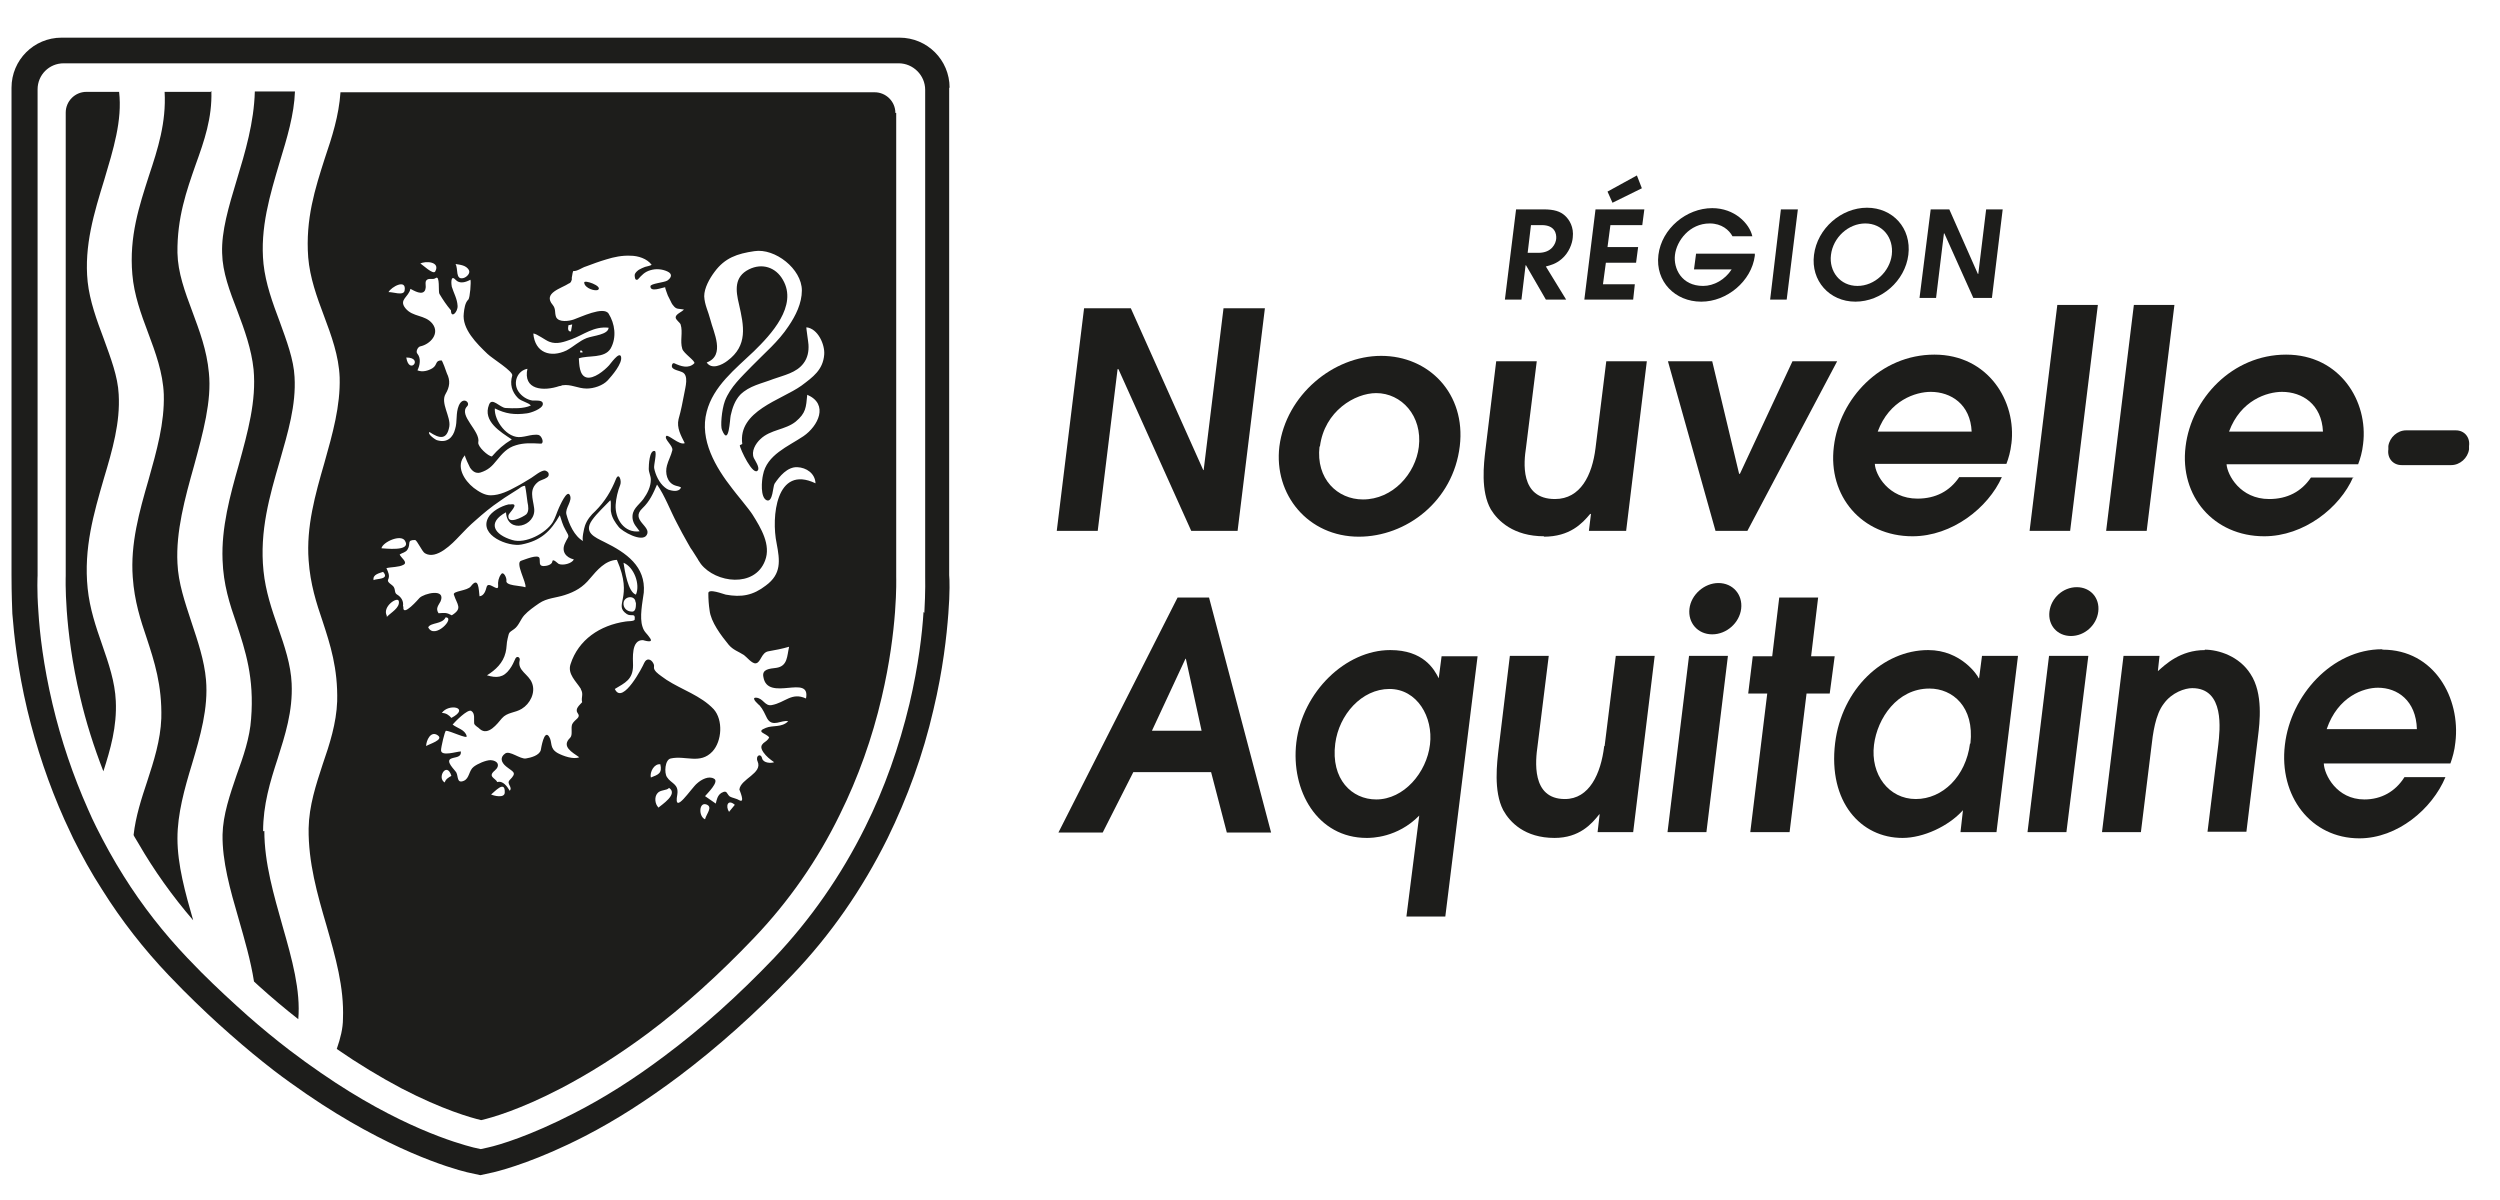
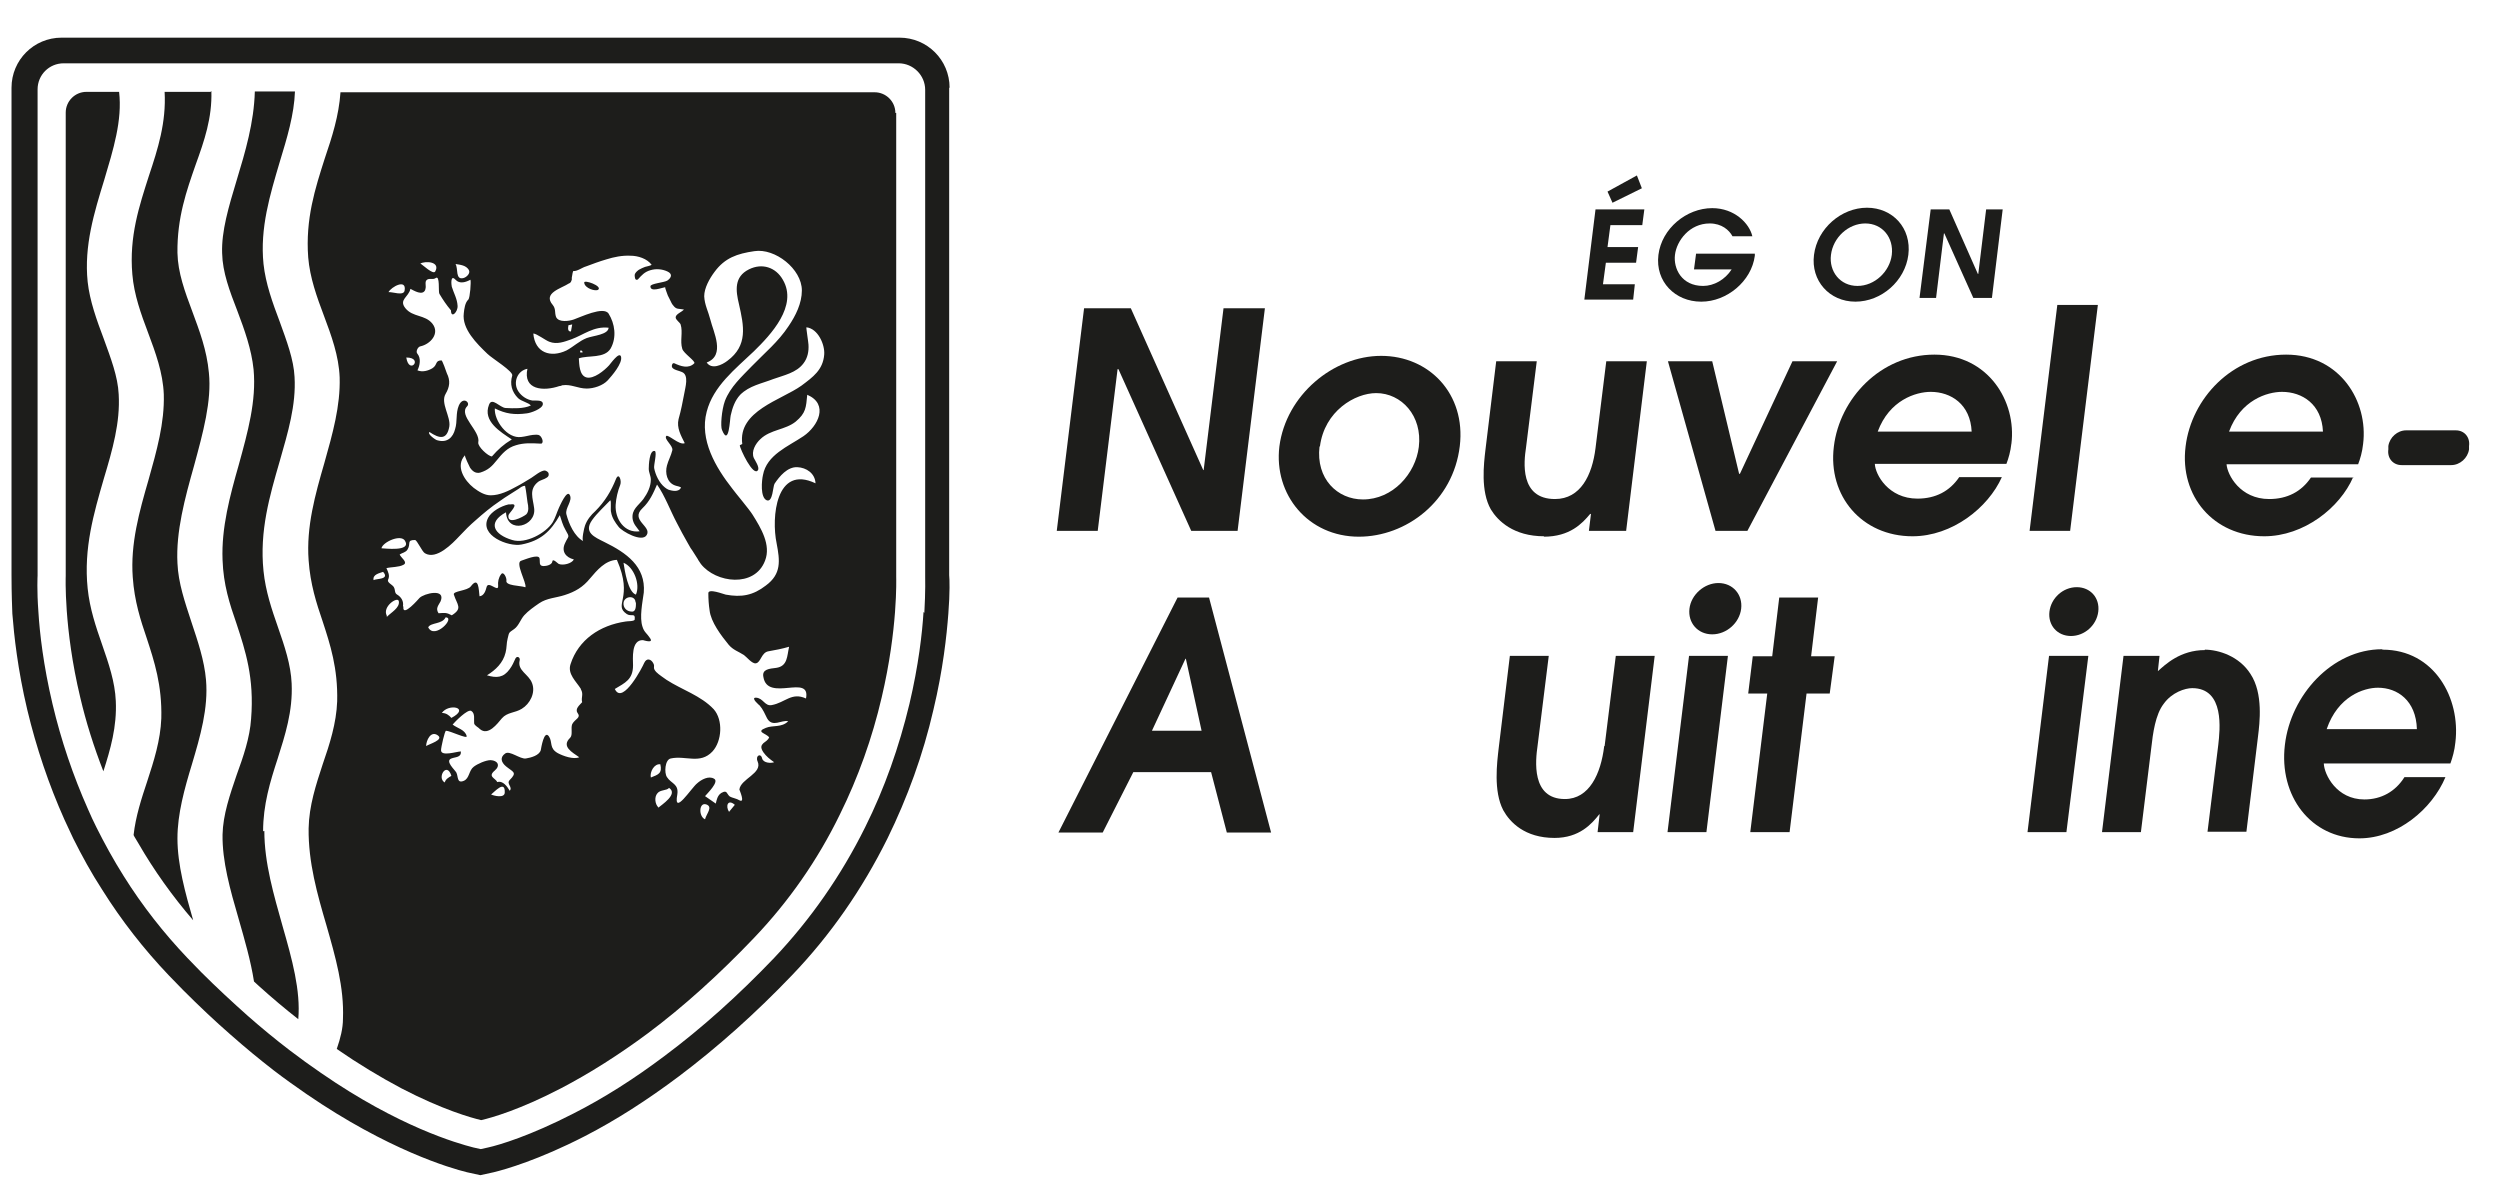
<svg xmlns="http://www.w3.org/2000/svg" width="200" height="96" viewBox="0 0 60 29" fill="none">
  <path d="M22.74 2.12C22.74 1.45 22.2 0.91 21.53 0.91H1.28C0.61 0.91 0.07 1.45 0.07 2.12V13.9C0.07 14.01 0.07 14.33 0.09 14.83C0.13 15.35 0.22 16.18 0.45 17.15C0.67 18.07 0.97 18.96 1.35 19.81C1.42 19.96 1.49 20.11 1.56 20.26C1.77 20.68 2 21.1 2.26 21.5C2.73 22.25 3.27 22.94 3.87 23.57C3.99 23.69 4.11 23.82 4.22 23.93C4.6 24.31 4.98 24.67 5.37 25.01C5.71 25.31 6.06 25.6 6.41 25.87C6.67 26.07 6.94 26.26 7.2 26.44C9.17 27.79 10.67 28.23 11.08 28.33L11.4 28.4L11.72 28.33C12.01 28.26 12.81 28.03 13.92 27.46C14.68 27.07 15.44 26.58 16.2 26.01C17.13 25.31 18.05 24.49 18.93 23.57C19.86 22.6 20.63 21.49 21.24 20.26C21.72 19.28 22.1 18.24 22.35 17.15C22.58 16.19 22.67 15.36 22.71 14.83C22.75 14.32 22.74 13.99 22.73 13.9V2.12H22.74ZM22.11 14.79C22.08 15.29 21.99 16.08 21.77 17.01C21.52 18.05 21.17 19.05 20.7 19.99C20.12 21.16 19.38 22.22 18.5 23.15C17.64 24.05 16.75 24.85 15.85 25.52C15.12 26.07 14.38 26.54 13.65 26.91C12.6 27.45 11.86 27.67 11.59 27.73L11.41 27.77L11.23 27.73C10.84 27.63 9.43 27.23 7.55 25.93C7.3 25.76 7.04 25.57 6.79 25.38C6.45 25.12 6.11 24.84 5.78 24.55C5.41 24.22 5.03 23.87 4.66 23.5C4.55 23.38 4.43 23.27 4.32 23.15C3.75 22.55 3.23 21.89 2.78 21.17C2.54 20.79 2.32 20.39 2.12 19.99C2.05 19.85 1.98 19.7 1.92 19.56C1.56 18.75 1.27 17.9 1.06 17.01C0.84 16.08 0.75 15.29 0.72 14.79C0.68 14.25 0.7 13.92 0.7 13.91V2.16C0.7 1.81 0.98 1.53 1.33 1.53H21.51C21.86 1.53 22.15 1.82 22.15 2.17V13.93C22.15 13.93 22.16 14.29 22.13 14.81L22.11 14.79Z" fill="#1D1D1B" />
  <path d="M2.65 2.22H1.88C1.6 2.22 1.38 2.45 1.38 2.72V13.92C1.38 13.92 1.33 15.18 1.73 16.85C1.87 17.45 2.06 18.05 2.29 18.64C2.46 18.11 2.62 17.56 2.59 16.94C2.57 16.48 2.42 16.04 2.26 15.58C2.11 15.15 1.96 14.71 1.91 14.22C1.81 13.25 2.06 12.4 2.3 11.57C2.51 10.87 2.7 10.21 2.66 9.53C2.64 9.1 2.47 8.66 2.3 8.19C2.13 7.74 1.96 7.27 1.91 6.81C1.82 5.94 2.07 5.13 2.31 4.35C2.53 3.61 2.75 2.91 2.67 2.22H2.65Z" fill="#1D1D1B" />
  <path d="M6.15 20.09C6.15 19.45 6.32 18.89 6.5 18.34C6.68 17.77 6.87 17.19 6.84 16.52C6.82 16.06 6.67 15.62 6.51 15.16C6.36 14.73 6.21 14.29 6.16 13.8C6.06 12.83 6.31 11.98 6.55 11.15C6.75 10.45 6.95 9.79 6.91 9.11C6.89 8.69 6.72 8.24 6.55 7.77C6.38 7.32 6.21 6.85 6.16 6.38C6.07 5.51 6.32 4.7 6.55 3.92C6.73 3.33 6.9 2.77 6.92 2.21H5.95C5.93 2.96 5.72 3.67 5.51 4.36C5.32 4.99 5.14 5.59 5.16 6.12C5.17 6.58 5.34 7.03 5.53 7.52C5.7 7.97 5.87 8.44 5.92 8.93C5.99 9.69 5.78 10.44 5.56 11.24C5.35 11.98 5.14 12.75 5.17 13.53C5.19 14.13 5.34 14.59 5.51 15.08C5.72 15.72 5.94 16.38 5.86 17.37C5.83 17.83 5.67 18.29 5.51 18.73C5.35 19.2 5.18 19.69 5.17 20.17C5.16 20.81 5.35 21.49 5.56 22.21C5.7 22.7 5.85 23.21 5.93 23.72L6.05 23.83C6.36 24.11 6.68 24.38 7 24.63C7.06 23.94 6.85 23.18 6.62 22.38C6.41 21.63 6.18 20.86 6.18 20.08L6.15 20.09Z" fill="#1D1D1B" />
  <path d="M4.88 2.22H3.77C3.81 2.96 3.61 3.59 3.39 4.25C3.16 4.97 2.91 5.71 2.99 6.63C3.03 7.12 3.2 7.59 3.37 8.04C3.55 8.52 3.73 9.01 3.75 9.53C3.77 10.22 3.58 10.89 3.38 11.6C3.16 12.36 2.94 13.14 3 13.95C3.04 14.53 3.19 14.99 3.34 15.43C3.52 15.98 3.71 16.56 3.69 17.36C3.67 17.89 3.51 18.39 3.35 18.88C3.21 19.3 3.07 19.73 3.02 20.18L3.04 20.22C3.07 20.27 3.1 20.32 3.13 20.37C3.51 21.03 3.96 21.66 4.46 22.24C4.27 21.58 4.08 20.9 4.08 20.26C4.08 19.67 4.25 19.06 4.43 18.47C4.63 17.8 4.83 17.11 4.77 16.43C4.73 15.96 4.57 15.49 4.42 15.04C4.26 14.55 4.1 14.09 4.08 13.61C4.04 12.85 4.26 12.04 4.48 11.26C4.7 10.45 4.91 9.69 4.84 9.01C4.79 8.46 4.61 7.99 4.44 7.53C4.26 7.05 4.09 6.59 4.08 6.11C4.07 5.26 4.3 4.61 4.52 3.98C4.73 3.4 4.92 2.85 4.9 2.2L4.88 2.22Z" fill="#1D1D1B" />
  <path d="M21.43 2.73C21.43 2.45 21.2 2.23 20.93 2.23H8.02C7.98 2.8 7.82 3.3 7.64 3.83C7.41 4.55 7.17 5.29 7.24 6.22C7.28 6.71 7.45 7.18 7.62 7.63C7.8 8.11 7.98 8.6 8 9.12C8.02 9.81 7.83 10.48 7.63 11.19C7.41 11.95 7.19 12.73 7.25 13.54C7.29 14.12 7.44 14.58 7.59 15.02C7.77 15.57 7.96 16.15 7.94 16.95C7.92 17.48 7.76 17.98 7.59 18.47C7.43 18.96 7.26 19.47 7.25 20.02C7.24 20.84 7.46 21.61 7.68 22.36C7.9 23.13 8.11 23.86 8.08 24.62C8.08 24.85 8.02 25.09 7.93 25.35C8.45 25.71 8.98 26.03 9.49 26.3C10.49 26.82 11.17 27.01 11.42 27.07C11.68 27.01 12.35 26.82 13.35 26.3C14.04 25.94 14.75 25.49 15.45 24.97C16.32 24.32 17.18 23.54 18.01 22.67C18.85 21.79 19.55 20.79 20.09 19.68C20.53 18.79 20.87 17.84 21.1 16.85C21.49 15.19 21.45 13.99 21.45 13.94V2.73H21.43ZM13.07 8.26C13.25 8.33 13.43 8.26 13.6 8.2C13.9 8.09 14.14 7.88 14.5 7.92C14.49 8.09 14.13 8.11 13.97 8.17C13.79 8.24 13.65 8.38 13.48 8.47C13.1 8.65 12.72 8.53 12.68 8.06C12.76 8.06 12.98 8.23 13.07 8.26ZM13.52 7.86C13.52 7.86 13.55 7.86 13.62 7.84C13.61 7.9 13.6 7.95 13.59 8.01C13.5 8.02 13.52 7.91 13.53 7.86H13.52ZM13.88 8.51C13.88 8.51 13.83 8.53 13.81 8.51C13.81 8.49 13.82 8.48 13.83 8.46C13.85 8.48 13.86 8.49 13.88 8.51ZM12.54 8.9C12.42 9.43 12.93 9.46 13.31 9.33C13.34 9.33 13.36 9.32 13.38 9.31C13.38 9.31 13.38 9.31 13.39 9.31C13.59 9.28 13.76 9.39 13.97 9.39C14.14 9.39 14.36 9.32 14.48 9.19C14.58 9.08 14.84 8.78 14.8 8.62C14.76 8.48 14.54 8.8 14.51 8.83C14.4 8.95 14.14 9.17 13.96 9.12C13.79 9.07 13.79 8.8 13.78 8.66C14.01 8.58 14.4 8.67 14.55 8.42C14.7 8.15 14.65 7.82 14.5 7.58C14.38 7.39 13.81 7.67 13.66 7.72C13.55 7.76 13.29 7.8 13.23 7.66C13.19 7.55 13.23 7.47 13.15 7.37C12.9 7.08 13.36 6.97 13.54 6.85C13.54 6.85 13.55 6.85 13.56 6.84C13.57 6.84 13.58 6.82 13.59 6.81C13.59 6.81 13.6 6.78 13.61 6.76C13.61 6.76 13.61 6.74 13.61 6.73C13.61 6.73 13.61 6.72 13.61 6.71C13.61 6.71 13.61 6.72 13.61 6.73C13.61 6.73 13.61 6.72 13.61 6.71C13.62 6.63 13.64 6.54 13.65 6.55C13.74 6.56 13.87 6.46 13.95 6.44C14.11 6.38 14.27 6.32 14.44 6.27C14.63 6.21 14.83 6.17 15.03 6.18C15.21 6.18 15.43 6.25 15.54 6.4C15.49 6.43 15.44 6.43 15.38 6.45C15.33 6.47 15.28 6.49 15.23 6.52C15.19 6.55 15.14 6.59 15.13 6.64C15.13 6.67 15.13 6.78 15.19 6.76C15.19 6.76 15.2 6.76 15.21 6.75C15.3 6.65 15.37 6.57 15.51 6.53C15.64 6.49 15.79 6.5 15.92 6.56C16.05 6.62 16.02 6.71 15.92 6.78C15.84 6.83 15.51 6.85 15.51 6.92C15.51 7.07 15.79 6.95 15.87 6.94C15.85 6.94 15.93 7.13 15.93 7.14C15.95 7.18 15.97 7.22 15.99 7.26C16.01 7.3 16.03 7.35 16.06 7.38C16.09 7.42 16.12 7.45 16.17 7.46C16.22 7.47 16.27 7.47 16.32 7.48C16.27 7.54 16.12 7.59 16.12 7.67C16.12 7.73 16.22 7.79 16.24 7.84C16.3 8.03 16.22 8.24 16.28 8.43C16.31 8.54 16.61 8.73 16.57 8.78C16.43 8.92 16.24 8.85 16.09 8.78C16.04 8.76 16.02 8.83 16.03 8.87C16.06 8.94 16.21 8.96 16.27 8.99C16.45 9.06 16.35 9.37 16.33 9.5C16.29 9.71 16.25 9.92 16.19 10.13C16.14 10.34 16.25 10.53 16.34 10.71C16.21 10.77 15.93 10.48 15.89 10.54C15.84 10.62 16.06 10.77 16.04 10.88C16.01 11.01 15.94 11.13 15.91 11.25C15.86 11.43 15.91 11.66 16.1 11.73C16.15 11.75 16.2 11.75 16.25 11.78C16.2 11.9 16.03 11.87 15.92 11.82C15.96 11.84 16.01 11.86 16.06 11.86C15.99 11.86 15.92 11.83 15.86 11.78C15.72 11.67 15.63 11.47 15.6 11.31C15.59 11.23 15.67 10.95 15.62 10.9C15.48 10.86 15.47 11.26 15.47 11.33C15.47 11.42 15.52 11.5 15.52 11.59C15.52 11.76 15.44 11.92 15.34 12.06C15.22 12.22 15.05 12.31 15.08 12.54C15.1 12.67 15.18 12.74 15.25 12.84C14.88 12.89 14.65 12.54 14.67 12.2C14.68 12.04 14.72 11.87 14.78 11.72C14.82 11.62 14.75 11.41 14.68 11.57C14.56 11.87 14.41 12.12 14.18 12.35C14.07 12.45 13.98 12.56 13.93 12.7C13.91 12.75 13.84 13.06 13.89 13.08C13.67 12.96 13.54 12.66 13.48 12.43C13.44 12.28 13.64 12.1 13.56 11.96C13.49 11.83 13.32 12.23 13.3 12.27C13.25 12.38 13.21 12.52 13.15 12.62C12.98 12.89 12.49 13.15 12.17 13.05C11.73 12.92 11.56 12.63 12.02 12.38C12.05 12.92 12.76 12.72 12.7 12.28C12.67 12.04 12.57 11.83 12.79 11.65C12.85 11.6 12.94 11.59 13.01 11.54C13.04 11.52 13.06 11.49 13.05 11.45C13.05 11.41 13 11.38 12.96 11.37C12.86 11.37 12.71 11.5 12.63 11.55C12.51 11.62 12.39 11.7 12.27 11.76C12.09 11.86 11.87 11.97 11.65 11.97C11.5 11.97 11.36 11.88 11.24 11.79C11.01 11.61 10.79 11.26 11.03 11C11.01 11.02 11.14 11.28 11.15 11.3C11.21 11.39 11.29 11.45 11.4 11.42C11.59 11.36 11.68 11.27 11.8 11.12C11.93 10.96 12.05 10.82 12.26 10.76C12.45 10.7 12.64 10.71 12.83 10.72C12.85 10.72 12.87 10.72 12.88 10.72C12.94 10.68 12.88 10.56 12.84 10.53C12.79 10.49 12.72 10.51 12.67 10.51C12.58 10.52 12.49 10.55 12.39 10.56C12.05 10.61 11.73 10.16 11.75 9.87C12.01 10 12.22 10.03 12.52 9.99C12.62 9.98 12.9 9.88 12.91 9.77C12.92 9.69 12.83 9.68 12.75 9.68C12.75 9.68 12.75 9.68 12.74 9.68C12.74 9.68 12.74 9.68 12.75 9.68C12.75 9.68 12.75 9.68 12.74 9.68C12.74 9.68 12.72 9.68 12.71 9.68C12.7 9.68 12.69 9.68 12.68 9.68C12.68 9.68 12.7 9.68 12.71 9.68C12.7 9.68 12.69 9.68 12.68 9.68H12.66C12.53 9.66 12.4 9.58 12.32 9.46C12.18 9.25 12.29 8.95 12.55 8.91L12.54 8.9ZM11.12 6.52C11.17 6.6 11.07 6.7 10.99 6.72C10.79 6.77 10.87 6.49 10.8 6.38C10.92 6.4 11.05 6.41 11.12 6.52ZM10.31 6.56C10.26 6.65 10 6.39 9.95 6.37C10.07 6.3 10.44 6.32 10.31 6.56ZM10.07 6.99C10.1 6.92 10.05 6.82 10.1 6.77C10.16 6.71 10.25 6.77 10.32 6.72C10.43 6.64 10.38 7.05 10.41 7.1C10.5 7.25 10.58 7.37 10.69 7.5C10.69 7.71 10.86 7.54 10.85 7.39C10.84 7.22 10.76 7.09 10.71 6.93C10.7 6.89 10.67 6.62 10.8 6.76C10.9 6.87 11.05 6.82 11.16 6.76C11.18 6.8 11.15 7.2 11.11 7.24C11.03 7.31 11.01 7.47 11 7.57C10.95 7.95 11.32 8.31 11.57 8.55C11.68 8.66 12.21 8.98 12.17 9.08C12.11 9.28 12.16 9.47 12.31 9.62C12.39 9.7 12.57 9.73 12.62 9.8C12.44 9.88 12.21 9.87 12.01 9.86C11.87 9.85 11.68 9.59 11.61 9.78C11.45 10.18 11.89 10.44 12.16 10.62C11.96 10.74 11.83 10.86 11.68 11.03C11.59 11.03 11.33 10.79 11.35 10.69C11.41 10.42 10.86 10.04 11.08 9.82C11.17 9.73 10.98 9.57 10.88 9.8C10.8 9.99 10.85 10.18 10.79 10.37C10.74 10.57 10.6 10.71 10.36 10.64C10.33 10.64 10.11 10.49 10.17 10.44C10.41 10.6 10.59 10.64 10.65 10.31C10.69 10.07 10.43 9.74 10.56 9.52C10.66 9.35 10.68 9.2 10.59 9.02C10.58 8.99 10.48 8.7 10.46 8.71C10.3 8.71 10.37 8.82 10.24 8.9C10.14 8.96 10 9 9.88 8.95C9.94 8.83 9.97 8.66 9.88 8.55C9.83 8.5 9.89 8.38 9.95 8.37C10.19 8.32 10.43 8.06 10.24 7.82C10.06 7.6 9.77 7.67 9.59 7.45C9.42 7.24 9.67 7.18 9.71 6.98C9.79 7.02 10.01 7.16 10.07 7V6.99ZM9.61 8.64C10.04 8.64 9.68 9.08 9.61 8.64ZM9.57 7.02C9.55 7.16 9.28 7.05 9.18 7.06C9.25 6.93 9.62 6.73 9.57 7.02ZM9.58 13.07C9.74 13.34 9.07 13.25 9.01 13.25C9.04 13.1 9.48 12.9 9.58 13.07ZM8.82 14.02C8.79 13.88 8.97 13.85 9.05 13.82C9.22 14.01 8.88 13.98 8.82 14.02ZM9.14 14.9C9.14 14.9 9.13 14.88 9.14 14.88C9.02 14.66 9.41 14.4 9.43 14.53C9.46 14.69 9.23 14.81 9.15 14.9H9.14ZM9.53 14.65C9.55 14.53 9.49 14.43 9.39 14.37C9.32 14.33 9.35 14.26 9.31 14.19C9.28 14.13 9.14 14.08 9.17 14.01C9.22 13.91 9.17 13.82 9.13 13.73C9.25 13.7 9.43 13.71 9.54 13.65C9.66 13.59 9.48 13.48 9.45 13.4C9.51 13.36 9.6 13.35 9.64 13.28C9.73 13.14 9.61 13.05 9.82 13.05C9.87 13.05 9.99 13.33 10.06 13.37C10.34 13.54 10.73 13.13 10.89 12.96C11.02 12.82 11.15 12.69 11.29 12.57C11.47 12.41 11.66 12.25 11.87 12.11C12.02 12 12.18 11.91 12.33 11.81C12.37 11.78 12.42 11.74 12.48 11.74C12.51 11.87 12.52 12.01 12.54 12.14C12.56 12.23 12.58 12.36 12.51 12.43C12.44 12.49 12.04 12.7 12.08 12.45C12.08 12.41 12.37 12.15 12.13 12.19C12.11 12.19 12.1 12.19 12.08 12.19C11.9 12.23 11.67 12.36 11.59 12.51C11.36 12.94 12.08 13.22 12.39 13.16C12.86 13.07 13.1 12.84 13.32 12.45C13.36 12.57 13.39 12.69 13.46 12.81C13.57 13 13.53 12.94 13.45 13.12C13.35 13.32 13.46 13.47 13.66 13.52C13.61 13.62 13.4 13.67 13.3 13.63C13.28 13.63 13.15 13.48 13.14 13.57C13.13 13.65 13 13.68 12.93 13.68C12.8 13.68 12.85 13.57 12.83 13.49C12.8 13.38 12.46 13.53 12.39 13.55C12.23 13.59 12.52 14.08 12.49 14.19C12.49 14.19 12.49 14.19 12.48 14.19C12.37 14.15 12 14.16 12.03 14.03C12.04 13.97 11.96 13.79 11.9 13.88C11.84 13.96 11.82 14.06 11.83 14.16C11.84 14.33 11.59 14.02 11.55 14.19C11.53 14.27 11.49 14.4 11.38 14.41C11.36 14.24 11.36 13.92 11.17 14.17C11.09 14.28 10.73 14.28 10.76 14.37C10.84 14.62 10.98 14.7 10.71 14.87C10.58 14.8 10.54 14.81 10.39 14.82C10.31 14.7 10.39 14.63 10.44 14.53C10.57 14.21 10.04 14.34 9.93 14.45C9.92 14.46 9.51 14.94 9.54 14.66L9.53 14.65ZM10.7 17.35C10.64 17.28 10.57 17.23 10.47 17.23C10.63 16.99 11.17 17.1 10.7 17.35ZM10.14 15.16C10.2 15.04 10.48 15.09 10.56 14.92C10.81 14.92 10.29 15.47 10.14 15.16ZM10.09 18.03C10.09 17.9 10.2 17.65 10.37 17.77C10.53 17.88 10.16 17.98 10.09 18.03ZM10.54 18.91C10.34 18.8 10.59 18.39 10.7 18.75C10.63 18.79 10.56 18.83 10.54 18.91ZM11.66 19.2C11.74 19.14 12 18.84 11.99 19.15C11.99 19.3 11.72 19.23 11.66 19.2ZM13.83 16.66C13.9 16.78 13.83 16.85 13.86 16.97C13.8 17.04 13.68 17.13 13.75 17.23C13.84 17.35 13.69 17.37 13.62 17.5C13.58 17.6 13.64 17.76 13.57 17.83C13.35 18.04 13.62 18.18 13.79 18.3C13.65 18.36 13.4 18.27 13.27 18.2C13.06 18.08 13.15 17.94 13.06 17.8C12.94 17.62 12.87 18.08 12.86 18.13C12.82 18.26 12.62 18.31 12.5 18.33C12.36 18.35 12.11 18.13 12 18.21C11.87 18.3 11.9 18.42 12.02 18.52C12.19 18.66 12.3 18.66 12.11 18.85C12.02 18.94 12.19 19.02 12.11 19.11C12.05 19.01 11.95 18.86 11.81 18.9C11.76 18.8 11.57 18.77 11.75 18.62C11.89 18.5 11.82 18.38 11.65 18.37C11.53 18.37 11.33 18.46 11.24 18.53C11.12 18.62 11.14 18.81 11 18.87C10.83 18.94 10.87 18.77 10.82 18.67C10.78 18.6 10.54 18.39 10.7 18.33C10.8 18.29 10.94 18.31 10.93 18.16C10.83 18.16 10.45 18.29 10.45 18.13C10.45 18.06 10.54 17.66 10.57 17.66C10.67 17.66 11.09 17.87 11.07 17.79C11.03 17.63 10.84 17.6 10.73 17.51C10.78 17.45 11.09 17.13 11.18 17.18C11.28 17.24 11.24 17.39 11.25 17.48C11.26 17.54 11.36 17.58 11.39 17.62C11.59 17.79 11.81 17.49 11.92 17.36C12.05 17.21 12.24 17.23 12.4 17.13C12.6 17.01 12.74 16.74 12.65 16.51C12.57 16.29 12.29 16.21 12.35 15.96C12.37 15.89 12.29 15.84 12.25 15.91C12.21 16 12.17 16.09 12.11 16.17C11.96 16.38 11.79 16.39 11.56 16.32C11.77 16.19 11.95 16.02 12.01 15.77C12.04 15.66 12.03 15.54 12.06 15.43C12.1 15.27 12.08 15.3 12.22 15.2C12.33 15.12 12.37 14.97 12.46 14.87C12.56 14.76 12.69 14.67 12.82 14.58C13.01 14.45 13.23 14.45 13.44 14.38C13.69 14.3 13.88 14.19 14.05 13.98C14.22 13.78 14.42 13.54 14.7 13.53C15.11 14.47 14.6 14.61 14.94 14.84C15.05 14.91 15.15 14.8 15.13 14.97C15.13 15.02 14.94 15.01 14.91 15.02C14.29 15.11 13.77 15.46 13.58 16.05C13.5 16.29 13.72 16.47 13.83 16.65V16.66ZM15.16 14.37C14.97 14.31 14.89 13.8 14.86 13.6C15.11 13.7 15.27 14.12 15.16 14.37ZM15.16 14.56C15.16 14.62 15.17 14.79 15.06 14.78C14.94 14.78 14.85 14.69 14.86 14.57C14.88 14.4 15.14 14.38 15.15 14.55C15.15 14.54 15.15 14.53 15.15 14.56H15.16ZM15.75 18.47C15.8 18.69 15.7 18.72 15.52 18.79C15.49 18.66 15.6 18.45 15.75 18.47ZM15.7 19.51C15.62 19.43 15.6 19.26 15.68 19.17C15.75 19.08 15.91 19.11 15.96 19.04C16.19 19.19 15.78 19.45 15.7 19.52V19.51ZM16.83 19.8C16.67 19.73 16.68 19.38 16.86 19.44C17.03 19.5 16.86 19.67 16.83 19.8ZM17.41 19.62C17.32 19.48 17.38 19.3 17.55 19.45C17.5 19.51 17.46 19.56 17.41 19.62ZM17.67 10.76C17.67 10.84 18 11.54 18.11 11.36C18.15 11.29 18.04 11.13 18.01 11.07C17.94 10.91 18.05 10.72 18.17 10.61C18.41 10.38 18.77 10.39 19.02 10.19C19.27 9.98 19.27 9.85 19.3 9.54C19.83 9.77 19.56 10.3 19.21 10.54C18.84 10.79 18.32 10.99 18.23 11.48C18.2 11.61 18.16 12.02 18.32 12.09C18.47 12.15 18.47 11.75 18.51 11.69C18.63 11.51 18.82 11.28 19.06 11.29C19.28 11.3 19.49 11.44 19.5 11.68C18.54 11.22 18.43 12.51 18.56 13.13C18.64 13.55 18.68 13.87 18.3 14.15C17.99 14.39 17.71 14.44 17.33 14.37C17.28 14.36 16.9 14.21 16.91 14.34C16.91 14.48 16.92 14.62 16.94 14.75C16.97 15.03 17.22 15.36 17.4 15.58C17.51 15.71 17.63 15.74 17.77 15.83C17.83 15.87 17.97 16.05 18.06 16.03C18.18 16.01 18.19 15.77 18.36 15.74C18.53 15.71 18.69 15.68 18.86 15.63C18.86 15.63 18.86 15.63 18.86 15.64C18.81 15.85 18.83 16.1 18.55 16.14C18.39 16.16 18.2 16.17 18.24 16.36C18.34 16.98 19.39 16.27 19.27 16.88C18.92 16.72 18.77 16.98 18.44 17.04C18.27 17.07 18.24 16.87 18.06 16.86C17.92 16.86 18.15 17.05 18.15 17.05C18.23 17.14 18.28 17.26 18.33 17.36C18.46 17.59 18.68 17.39 18.84 17.43C18.68 17.59 18.47 17.52 18.3 17.59C18.04 17.69 18.31 17.72 18.38 17.82C18.35 17.89 18.29 17.92 18.24 17.96C18.19 18.01 18.16 18.06 18.24 18.18C18.31 18.28 18.4 18.35 18.5 18.42C18.42 18.45 18.24 18.44 18.21 18.33C18.18 18.19 18.04 18.26 18.1 18.4C18.23 18.69 17.69 18.82 17.66 19.08C17.66 19.09 17.81 19.42 17.66 19.34C17.6 19.3 17.48 19.28 17.43 19.25C17.35 19.19 17.37 19.08 17.23 19.16C17.22 19.16 17.21 19.18 17.2 19.18C17.13 19.24 17.11 19.33 17.09 19.42C17 19.36 16.92 19.3 16.83 19.24C16.88 19.18 17.18 18.89 17.05 18.82C16.92 18.74 16.74 18.84 16.64 18.93C16.5 19.04 16.06 19.74 16.16 19.2C16.2 18.94 16.01 18.94 15.91 18.78C15.84 18.68 15.86 18.36 16 18.33C16.36 18.25 16.71 18.48 17.01 18.16C17.24 17.91 17.27 17.4 17.04 17.14C16.73 16.81 16.27 16.67 15.9 16.43C15.82 16.37 15.72 16.31 15.65 16.24C15.55 16.13 15.63 16.12 15.58 16.03C15.53 15.93 15.42 15.89 15.36 16.02C15.32 16.12 14.85 17.02 14.66 16.67C14.66 16.67 14.66 16.67 14.65 16.65C14.9 16.5 15.09 16.42 15.09 16.08C15.09 15.92 15.04 15.46 15.33 15.47C15.34 15.47 15.6 15.56 15.5 15.42C15.43 15.31 15.36 15.28 15.32 15.15C15.24 14.92 15.32 14.55 15.35 14.32C15.4 13.69 14.93 13.36 14.4 13.1C14.16 12.98 13.89 12.87 14.1 12.57C14.22 12.4 14.4 12.24 14.54 12.09C14.57 12.11 14.54 12.33 14.56 12.38C14.58 12.51 14.66 12.63 14.74 12.73C14.82 12.84 15.31 13.12 15.42 12.93C15.55 12.72 15.01 12.57 15.32 12.28C15.49 12.12 15.58 11.92 15.67 11.71C15.86 11.98 15.99 12.34 16.15 12.64C16.23 12.8 16.32 12.96 16.41 13.12C16.42 13.14 16.44 13.17 16.45 13.19C16.47 13.23 16.49 13.26 16.52 13.3C16.57 13.37 16.61 13.45 16.66 13.52C16.66 13.52 16.66 13.53 16.67 13.54C16.69 13.57 16.71 13.6 16.73 13.63C17.09 14.09 18.03 14.21 18.28 13.55C18.43 13.17 18.18 12.76 17.98 12.44C17.9 12.31 17.57 11.92 17.49 11.81C17.09 11.3 16.69 10.63 16.87 9.95C17.03 9.33 17.56 8.92 18.01 8.49C18.42 8.09 19.08 7.39 18.71 6.76C18.54 6.46 18.21 6.35 17.89 6.51C17.53 6.69 17.57 7.02 17.65 7.35C17.77 7.88 17.87 8.35 17.37 8.72C17.24 8.82 16.99 8.94 16.87 8.76C17.33 8.59 17.03 8.02 16.96 7.73C16.91 7.53 16.82 7.37 16.81 7.16C16.81 6.96 16.94 6.73 17.06 6.57C17.31 6.23 17.61 6.13 18.02 6.07C18.52 5.99 19.17 6.5 19.17 7.02C19.17 7.33 19.02 7.63 18.85 7.88C18.6 8.26 18.27 8.53 17.96 8.85C17.72 9.1 17.44 9.35 17.31 9.69C17.23 9.91 17.2 10.31 17.24 10.39C17.41 10.81 17.43 10.12 17.45 10.04C17.49 9.86 17.55 9.68 17.68 9.54C17.9 9.32 18.2 9.27 18.48 9.16C18.73 9.07 19.04 9.01 19.21 8.78C19.31 8.65 19.34 8.49 19.33 8.33C19.33 8.29 19.27 7.91 19.28 7.91C19.56 7.94 19.73 8.33 19.71 8.57C19.68 8.94 19.44 9.11 19.16 9.32C18.67 9.67 17.62 9.93 17.73 10.73L17.67 10.76Z" fill="#1D1D1B" />
  <path d="M13.91 6.83C13.92 6.97 14.19 7.05 14.25 7C14.35 6.91 13.9 6.75 13.91 6.83Z" fill="#1E1E1C" />
-   <path d="M36.67 6.41L37.15 7.24H37.64L37.15 6.44C37.26 6.41 37.39 6.38 37.53 6.26C37.71 6.11 37.79 5.88 37.8 5.74C37.83 5.49 37.72 5.31 37.61 5.21C37.5 5.11 37.35 5.06 37.1 5.06H36.43L36.16 7.24H36.56L36.66 6.41H36.67ZM36.79 5.44H37.05C37.37 5.44 37.41 5.65 37.4 5.77C37.39 5.88 37.3 6.11 36.97 6.11H36.71L36.79 5.44Z" fill="#1D1D1B" />
  <path d="M39.47 4.55L39.35 4.24L38.64 4.63L38.76 4.9L39.47 4.55Z" fill="#1D1D1B" />
  <path d="M39.3 6.87H38.53L38.6 6.35H39.33L39.38 5.97H38.64L38.71 5.44H39.48L39.53 5.06H38.35L38.08 7.24H39.26L39.3 6.87Z" fill="#1D1D1B" />
  <path d="M40.91 7.29C41.52 7.29 42.12 6.8 42.2 6.18V6.13H40.78L40.73 6.51H41.64C41.48 6.76 41.21 6.91 40.95 6.91C40.43 6.91 40.23 6.49 40.27 6.16C40.31 5.82 40.62 5.4 41.11 5.4C41.4 5.4 41.58 5.56 41.66 5.71H42.14C42.07 5.4 41.71 5.03 41.17 5.03C40.55 5.03 39.95 5.52 39.87 6.16C39.79 6.81 40.28 7.29 40.9 7.29H40.91Z" fill="#1D1D1B" />
-   <path d="M43.24 5.06H42.83L42.57 7.24H42.97L43.24 5.06Z" fill="#1D1D1B" />
  <path d="M44.63 7.29C45.26 7.29 45.83 6.79 45.91 6.16C45.99 5.51 45.53 5.02 44.91 5.02C44.29 5.02 43.71 5.52 43.63 6.16C43.55 6.78 44 7.29 44.63 7.29ZM44.04 6.16C44.09 5.74 44.46 5.4 44.87 5.4C45.28 5.4 45.56 5.74 45.51 6.16C45.46 6.56 45.1 6.91 44.68 6.91C44.26 6.91 43.99 6.56 44.04 6.16Z" fill="#1D1D1B" />
  <path d="M46.77 5.64H46.78L47.48 7.2H47.93L48.19 5.06H47.79L47.6 6.62H47.59L46.9 5.06H46.45L46.18 7.2H46.58L46.77 5.64Z" fill="#1D1D1B" />
  <path d="M26.8 8.92H26.82L28.58 12.83H29.7L30.36 7.45H29.36L28.88 11.36H28.87L27.12 7.45H25.99L25.33 12.83H26.32L26.8 8.92Z" fill="#1D1D1B" />
  <path d="M32.63 12.97C33.77 12.97 34.91 12.12 35.07 10.78C35.22 9.52 34.33 8.6 33.17 8.6C32.01 8.6 30.87 9.55 30.71 10.79C30.57 11.96 31.41 12.97 32.63 12.97ZM31.69 10.79C31.8 9.93 32.54 9.5 33.05 9.5C33.66 9.5 34.17 10.05 34.08 10.8C34 11.45 33.45 12.07 32.73 12.07C32.11 12.07 31.59 11.57 31.68 10.79H31.69Z" fill="#1D1D1B" />
  <path d="M37.1 12.97C37.73 12.97 38.03 12.65 38.22 12.42H38.24L38.19 12.83H39.09L39.59 8.73H38.61L38.35 10.83C38.27 11.48 37.99 12.06 37.37 12.06C36.51 12.06 36.62 11.15 36.67 10.82L36.93 8.73H35.95L35.69 10.87C35.65 11.21 35.57 11.87 35.82 12.31C35.99 12.59 36.37 12.96 37.11 12.96L37.1 12.97Z" fill="#1D1D1B" />
  <path d="M43.11 8.73L41.84 11.45H41.82L41.17 8.73H40.1L41.25 12.83H42.02L44.19 8.73H43.11Z" fill="#1D1D1B" />
  <path d="M48.4 10.73C48.53 9.7 47.84 8.57 46.54 8.57C45.24 8.57 44.25 9.63 44.11 10.79C43.96 11.99 44.79 12.96 46.01 12.96C46.97 12.96 47.84 12.27 48.17 11.53H47.14C46.91 11.87 46.57 12.05 46.13 12.05C45.43 12.05 45.11 11.47 45.1 11.21H48.28C48.33 11.08 48.38 10.91 48.4 10.72V10.73ZM45.17 10.43C45.45 9.67 46.09 9.47 46.45 9.47C46.94 9.47 47.41 9.77 47.44 10.43H45.17Z" fill="#1D1D1B" />
  <path d="M50.49 7.37H49.51L48.84 12.83H49.82L50.49 7.37Z" fill="#1D1D1B" />
-   <path d="M52.34 7.37H51.36L50.69 12.83H51.67L52.34 7.37Z" fill="#1D1D1B" />
  <path d="M56.67 11.54H55.64C55.41 11.88 55.07 12.06 54.63 12.06C53.93 12.06 53.62 11.48 53.6 11.22H56.78C56.83 11.09 56.88 10.92 56.9 10.73C57.03 9.7 56.34 8.57 55.04 8.57C53.74 8.57 52.75 9.63 52.61 10.79C52.46 11.99 53.29 12.96 54.51 12.96C55.47 12.96 56.34 12.27 56.66 11.53L56.67 11.54ZM54.94 9.47C55.43 9.47 55.9 9.77 55.93 10.43H53.66C53.94 9.67 54.58 9.47 54.94 9.47Z" fill="#1D1D1B" />
  <path d="M49.98 14.19C49.65 14.19 49.36 14.45 49.32 14.78C49.28 15.11 49.51 15.37 49.84 15.37C50.17 15.37 50.46 15.11 50.5 14.78C50.54 14.45 50.31 14.19 49.98 14.19Z" fill="#1D1D1B" />
  <path d="M28.25 14.44L25.37 20.12H26.44L27.18 18.66H29.06L29.44 20.12H30.51L29.01 14.44H28.25ZM27.63 17.66L28.44 15.92H28.45L28.83 17.66H27.63Z" fill="#1D1D1B" />
-   <path d="M34.57 16.39H34.56C34.45 16.17 34.19 15.71 33.39 15.71C32.31 15.71 31.27 16.72 31.12 17.94C30.98 19.11 31.63 20.25 32.82 20.25C32.93 20.25 33.56 20.25 34.09 19.71L33.78 22.15H34.72L35.5 15.86H34.63L34.56 16.4L34.57 16.39ZM34.35 17.99C34.27 18.67 33.72 19.32 33.05 19.32C32.46 19.32 31.95 18.83 32.06 17.97C32.15 17.27 32.7 16.65 33.37 16.65C34.04 16.65 34.43 17.33 34.35 17.99Z" fill="#1D1D1B" />
  <path d="M38.56 18.03C38.48 18.7 38.2 19.31 37.61 19.31C36.79 19.31 36.9 18.37 36.95 18.02L37.22 15.85H36.28L36.01 18.08C35.97 18.43 35.88 19.12 36.12 19.58C36.28 19.87 36.64 20.25 37.36 20.25C37.96 20.25 38.26 19.91 38.44 19.68H38.45L38.4 20.11H39.26L39.78 15.85H38.84L38.57 18.03H38.56Z" fill="#1D1D1B" />
  <path d="M43.56 15.86L43.73 14.44H42.79L42.62 15.86H42.15L42.04 16.76H42.5L42.09 20.11H43.04L43.45 16.76H44.01L44.13 15.86H43.56Z" fill="#1D1D1B" />
-   <path d="M47.62 16.39H47.61C47.59 16.33 47.19 15.71 46.39 15.71C45.3 15.71 44.3 16.65 44.14 17.96C43.97 19.38 44.76 20.25 45.77 20.25C46.27 20.25 46.88 19.97 47.23 19.58L47.17 20.11H48.04L48.56 15.85H47.69L47.62 16.39ZM47.4 17.97C47.3 18.76 46.74 19.31 46.09 19.31C45.44 19.31 44.99 18.72 45.08 18C45.16 17.36 45.64 16.64 46.42 16.64C46.98 16.64 47.51 17.08 47.41 17.97H47.4Z" fill="#1D1D1B" />
  <path d="M53.08 15.71C52.48 15.71 52.12 16.06 51.94 16.22L51.98 15.85H51.11L50.59 20.11H51.53L51.78 18.08C51.82 17.72 51.88 17.27 52.08 17.01C52.28 16.73 52.6 16.63 52.77 16.63C53.56 16.63 53.44 17.64 53.4 18L53.14 20.1H54.08L54.36 17.8C54.4 17.47 54.49 16.76 54.18 16.29C53.91 15.86 53.41 15.7 53.07 15.7L53.08 15.71Z" fill="#1D1D1B" />
  <path d="M57.36 15.69C56.15 15.69 55.15 16.8 55.01 18C54.86 19.24 55.64 20.26 56.81 20.26C57.73 20.26 58.57 19.55 58.89 18.78H57.9C57.68 19.13 57.34 19.32 56.93 19.32C56.26 19.32 55.96 18.72 55.95 18.45H59.01C59.06 18.31 59.11 18.14 59.13 17.94C59.26 16.87 58.62 15.7 57.37 15.7L57.36 15.69ZM56.02 17.62C56.29 16.83 56.91 16.62 57.26 16.62C57.73 16.62 58.18 16.93 58.2 17.62H56.02Z" fill="#1D1D1B" />
  <path d="M40.09 20.11H41.03L41.55 15.85H40.61L40.09 20.11Z" fill="#1D1D1B" />
  <path d="M41.32 14.09C40.98 14.09 40.66 14.37 40.62 14.71C40.58 15.05 40.82 15.33 41.17 15.33C41.52 15.33 41.83 15.05 41.87 14.71C41.91 14.37 41.67 14.09 41.32 14.09Z" fill="#1D1D1B" />
  <path d="M48.79 20.11H49.73L50.26 15.85H49.31L48.79 20.11Z" fill="#1D1D1B" />
  <path d="M57.94 10.4C57.73 10.4 57.54 10.57 57.51 10.78V10.86C57.48 11.07 57.62 11.24 57.83 11.24H59.03C59.24 11.24 59.43 11.07 59.46 10.86V10.78C59.49 10.57 59.35 10.4 59.14 10.4H57.94Z" fill="#1D1D1B" />
</svg>